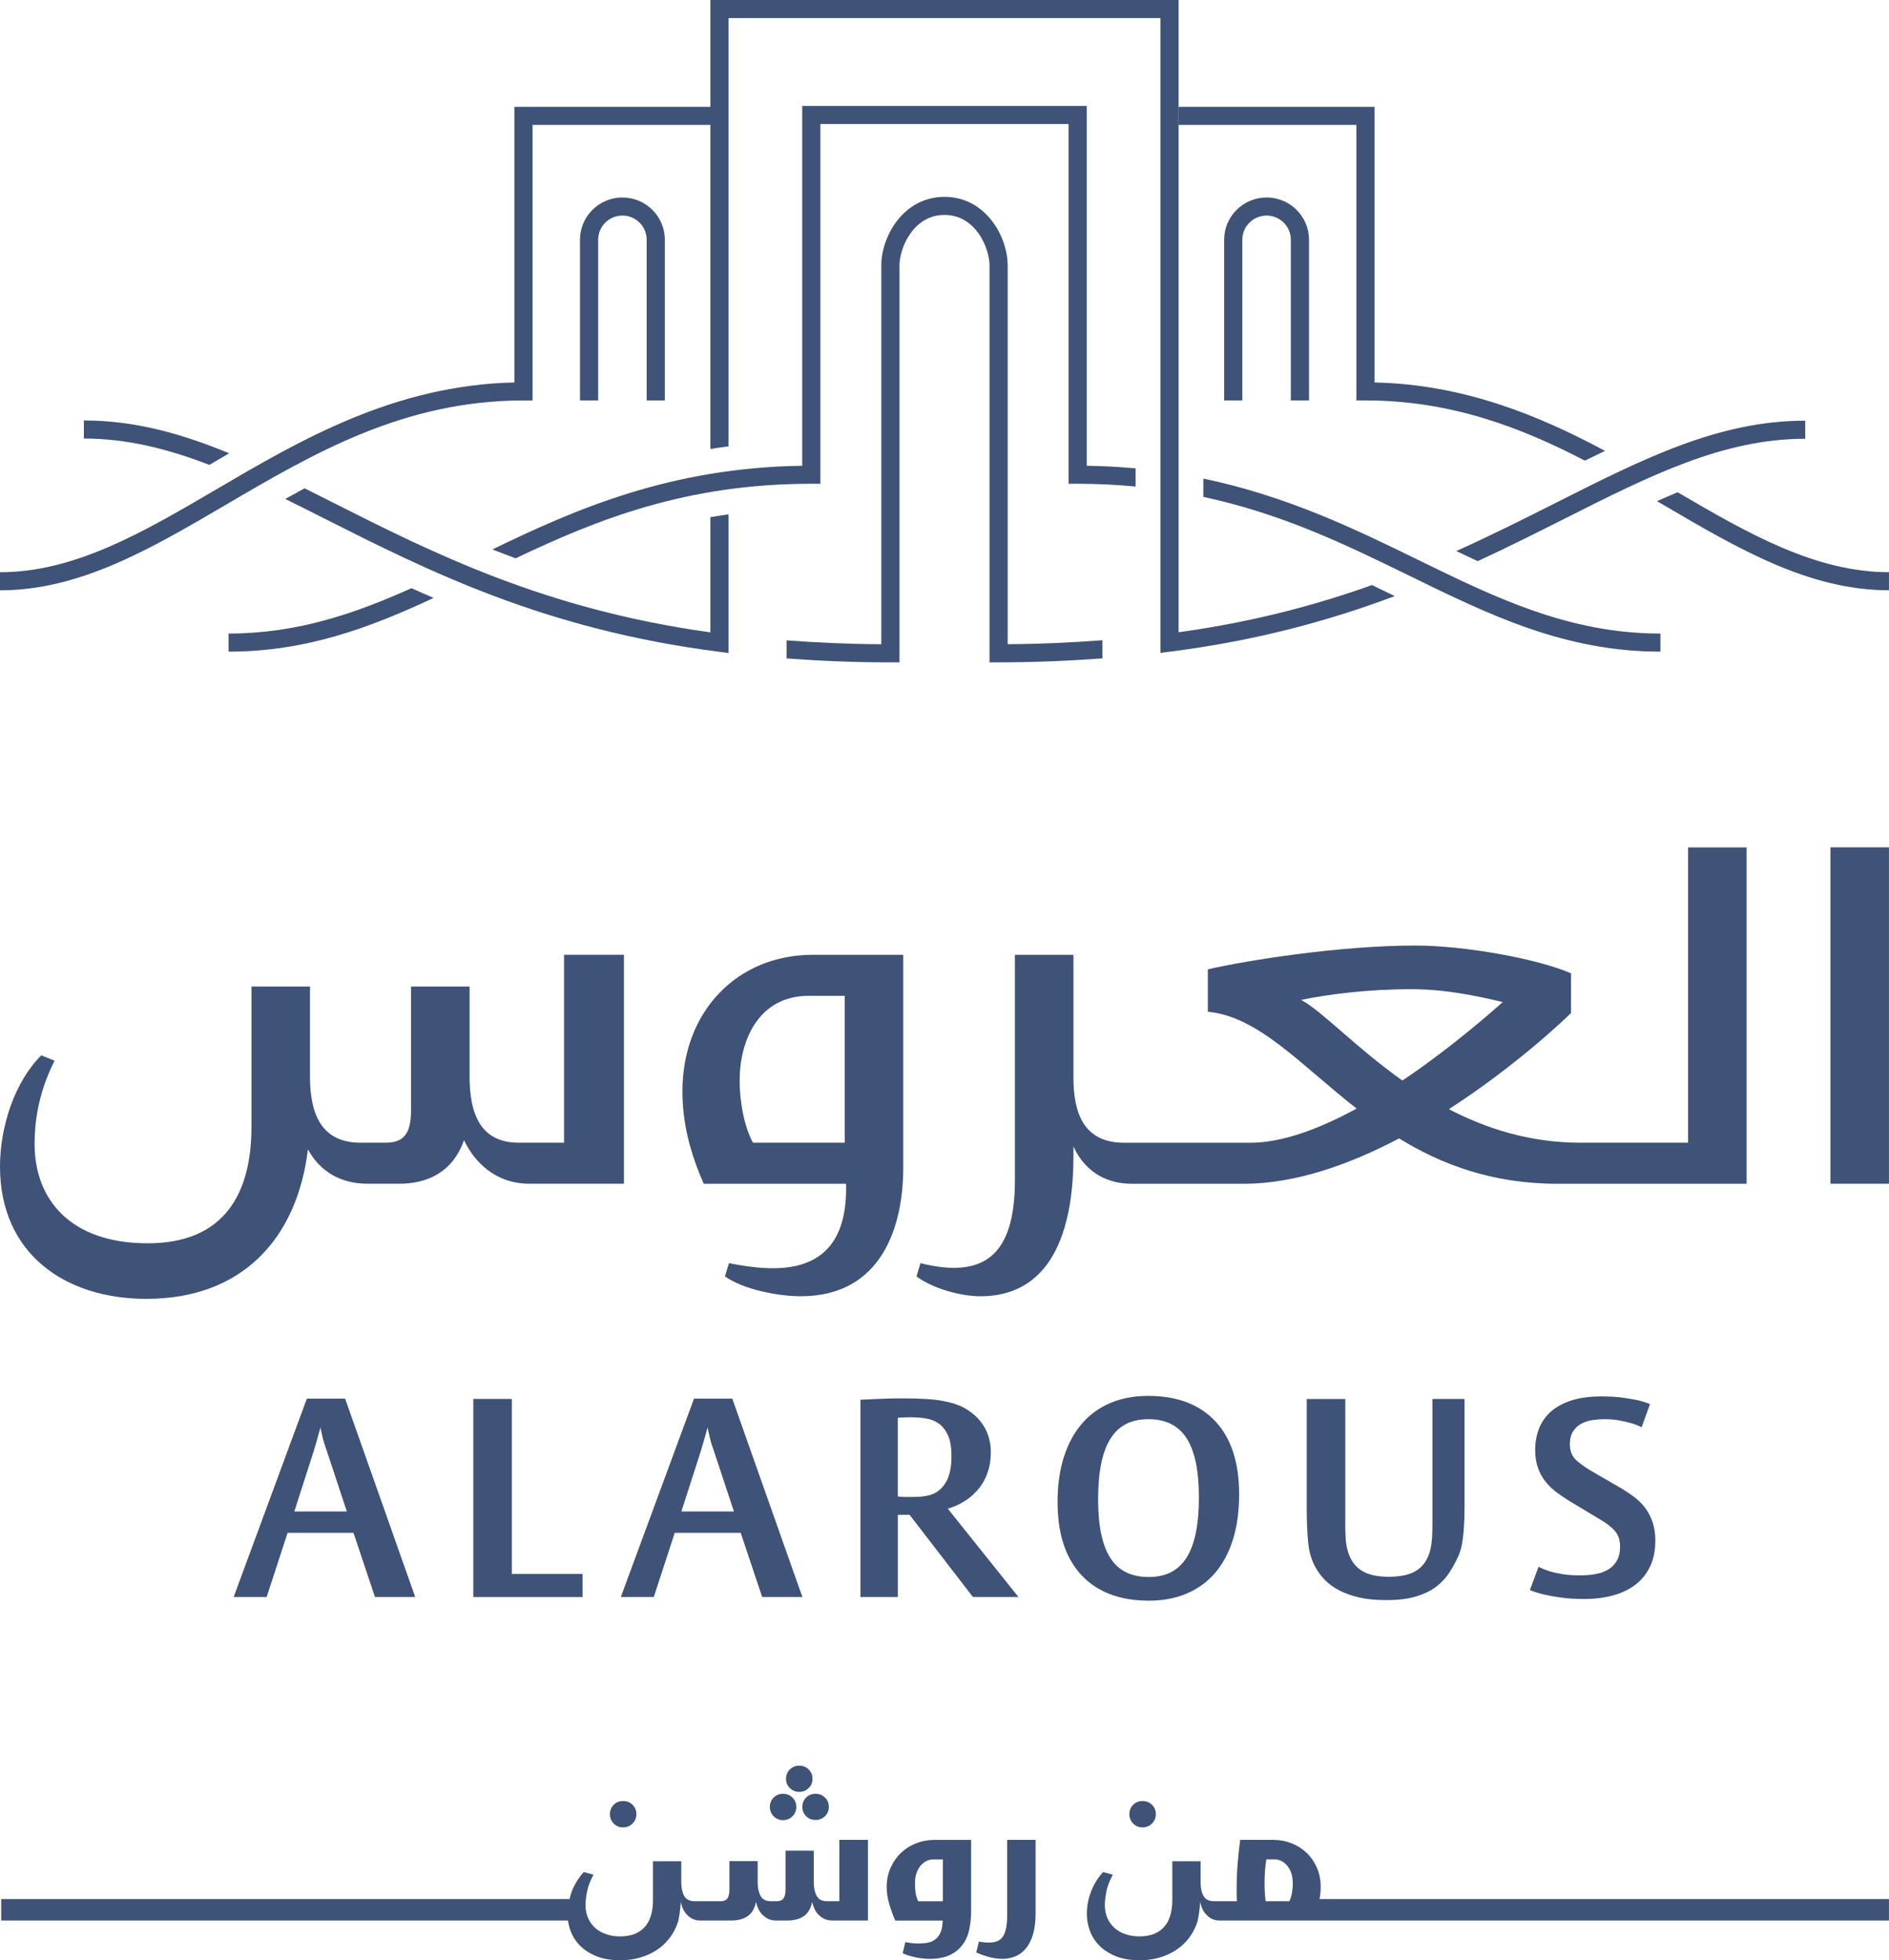
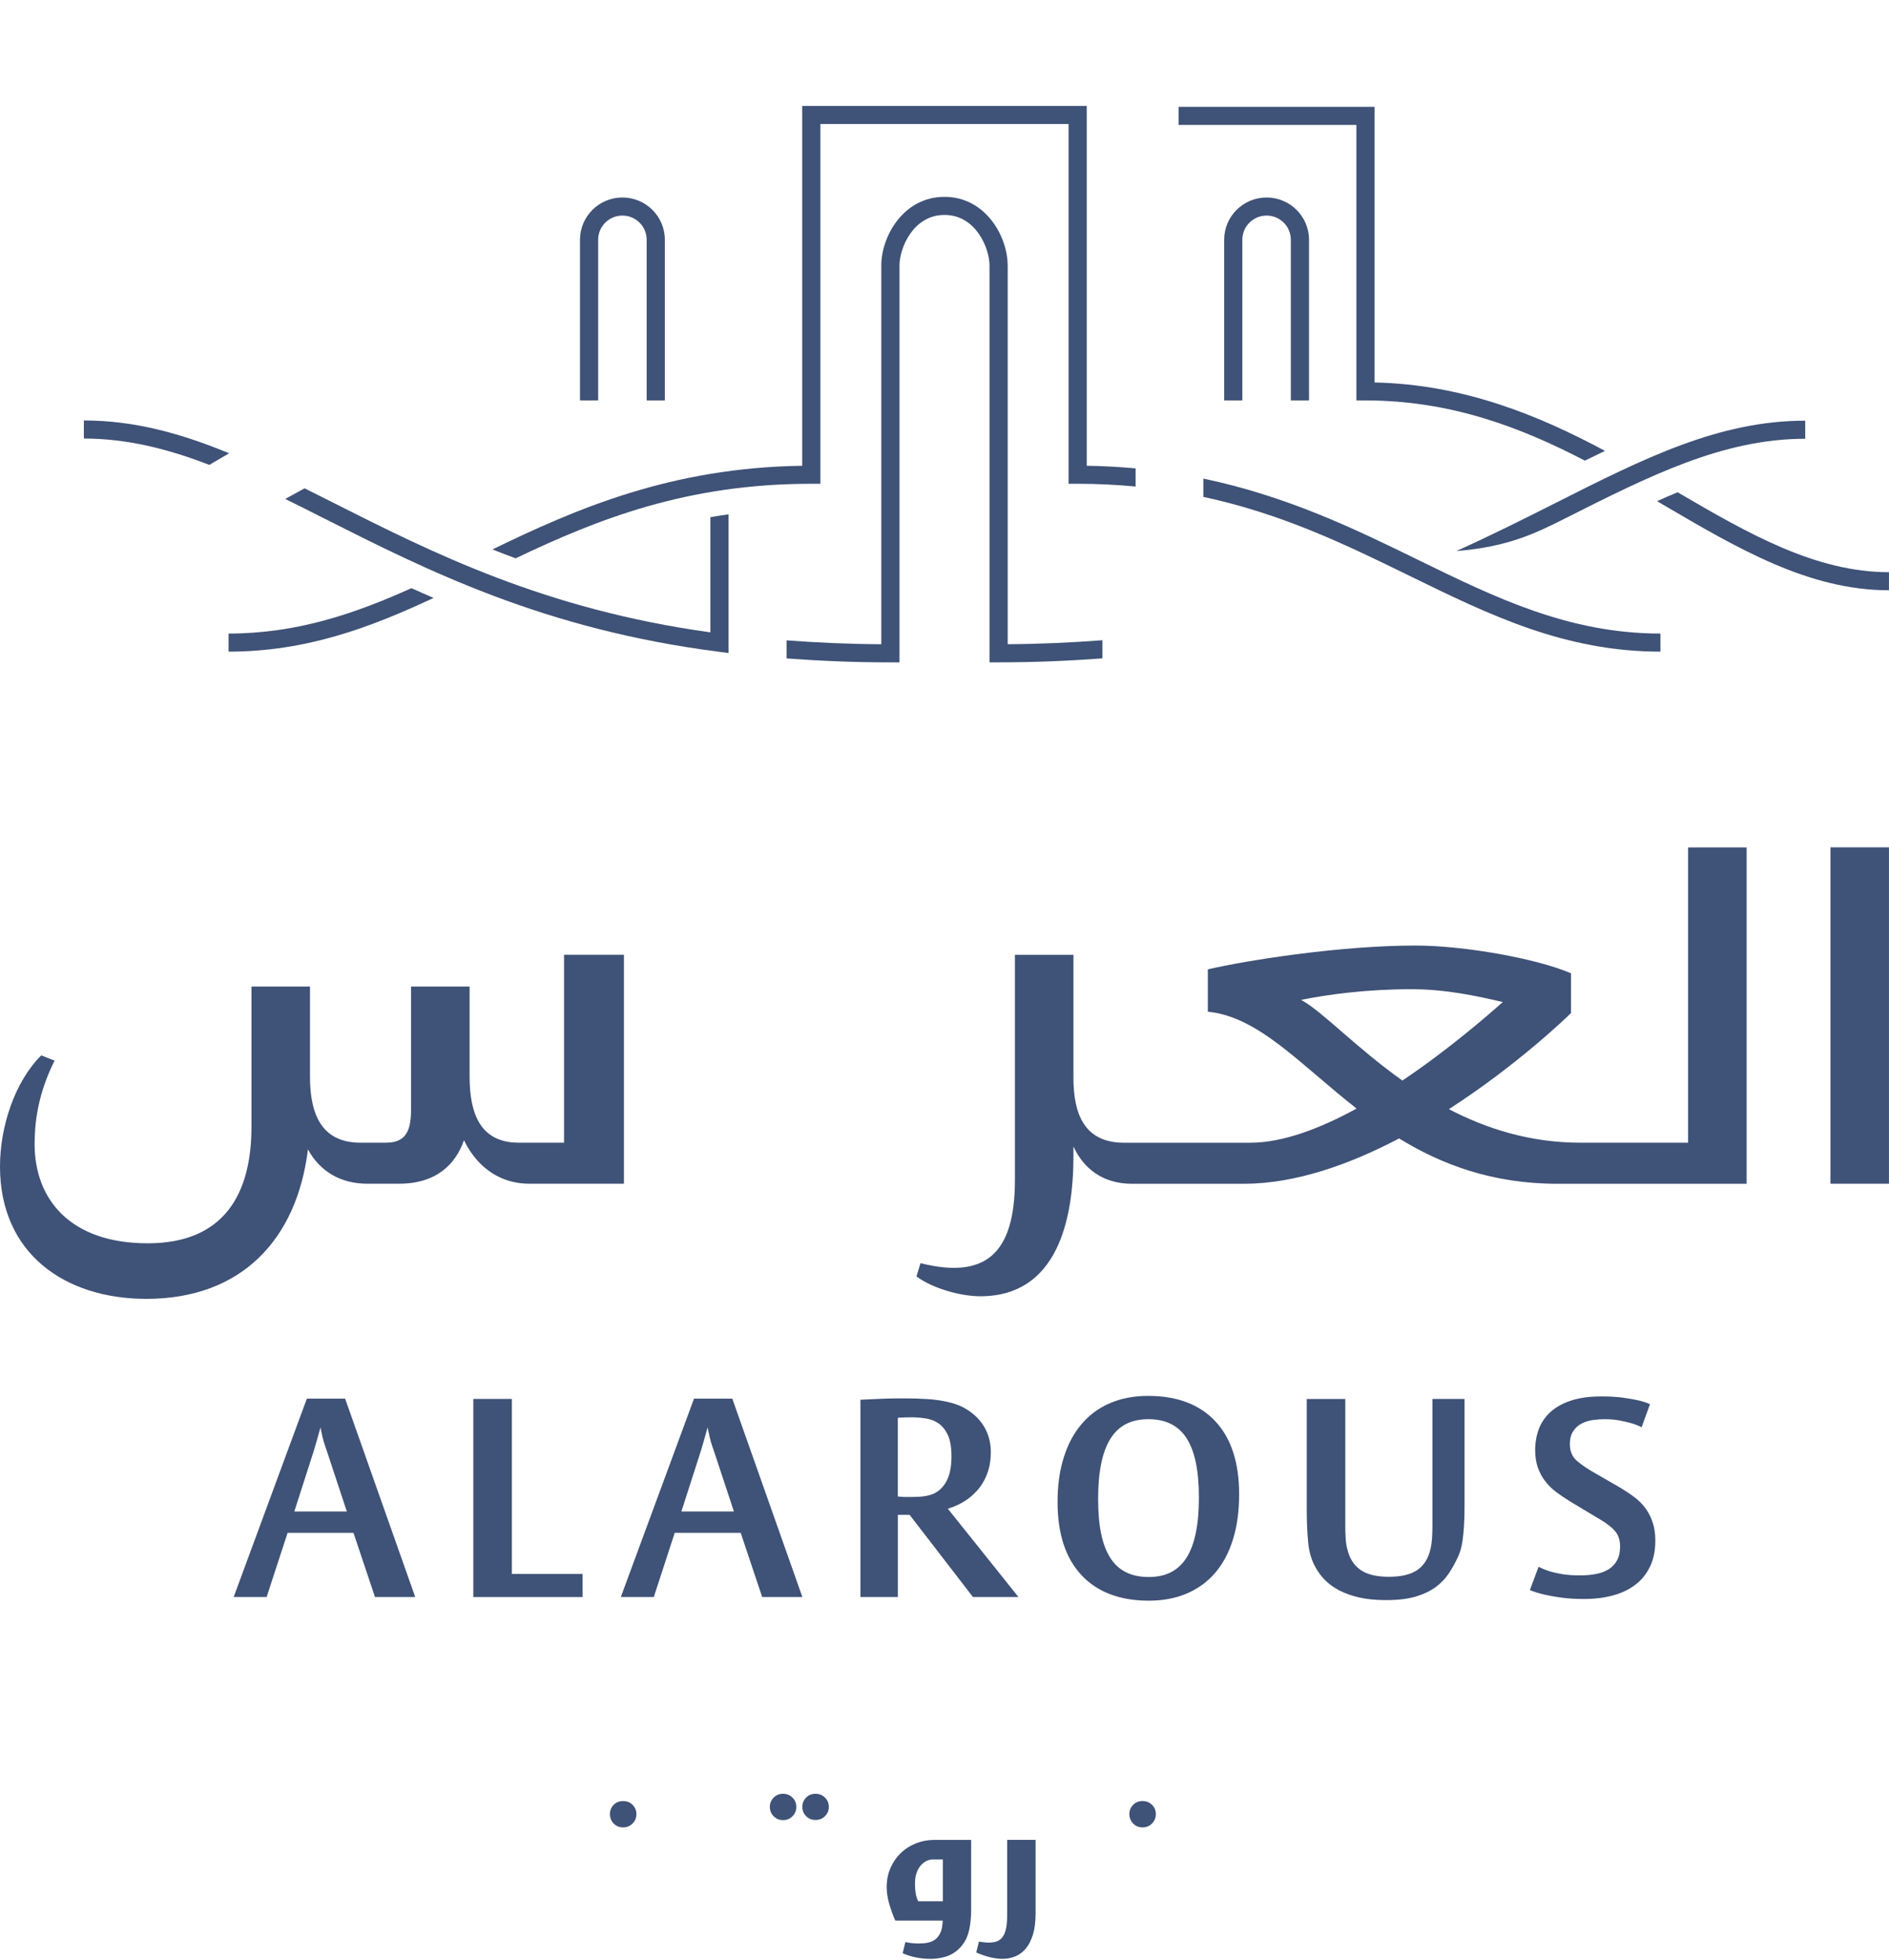
<svg xmlns="http://www.w3.org/2000/svg" width="106" height="110" viewBox="0 0 106 110" fill="none">
  <g clip-path="url(#clip0_2447_10230)">
    <path d="M19.836 86.016H16.138L14.961 89.618H13.112L17.219 78.485H19.366L23.3 89.618H21.042L19.836 86.016ZM18.152 80.849C18.105 80.676 18.072 80.535 18.05 80.419C18.019 80.295 17.997 80.185 17.987 80.091L17.894 80.419C17.862 80.533 17.824 80.674 17.777 80.84C17.731 81.006 17.676 81.194 17.612 81.402L16.516 84.816H19.462L18.349 81.448C18.266 81.219 18.201 81.019 18.152 80.849Z" fill="#3F5277" />
    <path d="M26.56 78.501H28.723V88.323H32.688V89.618H26.56V78.501Z" fill="#3F5277" />
    <path d="M41.56 86.016H37.861L36.687 89.618H34.837L38.944 78.485H41.092L45.025 89.618H42.77L41.564 86.016H41.56ZM39.875 80.849C39.829 80.676 39.795 80.535 39.774 80.419C39.742 80.295 39.721 80.185 39.71 80.091L39.617 80.419C39.586 80.533 39.547 80.674 39.499 80.84C39.452 81.006 39.397 81.194 39.334 81.402L38.236 84.816H41.183L40.07 81.448C39.987 81.219 39.922 81.019 39.873 80.849H39.875Z" fill="#3F5277" />
    <path d="M51.041 85.004H50.383V89.618H48.282V78.548C48.47 78.537 48.688 78.527 48.94 78.516C49.149 78.506 49.397 78.495 49.684 78.485C49.972 78.474 50.294 78.47 50.649 78.47C51.151 78.47 51.608 78.483 52.02 78.508C52.433 78.533 52.822 78.588 53.188 78.672C53.607 78.765 53.967 78.908 54.27 79.102C54.572 79.293 54.824 79.514 55.021 79.764C55.219 80.015 55.365 80.284 55.459 80.575C55.552 80.865 55.6 81.162 55.6 81.463C55.6 81.796 55.566 82.095 55.499 82.36C55.431 82.625 55.34 82.863 55.224 83.078C55.109 83.29 54.978 83.478 54.832 83.64C54.686 83.8 54.54 83.939 54.394 84.052C54.039 84.322 53.637 84.526 53.186 84.661L57.151 89.618H54.597L51.041 85.004ZM53.195 80.545C53.063 80.255 52.892 80.034 52.676 79.882C52.463 79.731 52.217 79.636 51.94 79.594C51.663 79.552 51.377 79.531 51.085 79.531C50.939 79.531 50.821 79.533 50.732 79.539C50.643 79.543 50.573 79.548 50.52 79.548C50.457 79.558 50.41 79.562 50.381 79.562V83.974C50.434 83.985 50.495 83.989 50.569 83.989C50.632 84 50.704 84.004 50.789 84.004H51.07C51.333 84.004 51.546 83.995 51.714 83.981C51.881 83.966 52.037 83.936 52.183 83.894C52.549 83.791 52.841 83.562 53.061 83.208C53.281 82.855 53.391 82.362 53.391 81.726C53.391 81.227 53.326 80.832 53.197 80.541L53.195 80.545Z" fill="#3F5277" />
    <path d="M69.188 86.382C68.958 87.126 68.623 87.753 68.186 88.262C67.748 88.772 67.214 89.159 66.586 89.424C65.96 89.689 65.253 89.822 64.47 89.822C62.841 89.822 61.58 89.344 60.685 88.388C59.792 87.433 59.345 86.065 59.345 84.288C59.345 83.343 59.462 82.501 59.699 81.762C59.934 81.023 60.27 80.4 60.71 79.891C61.148 79.381 61.681 78.994 62.308 78.729C62.934 78.464 63.641 78.331 64.424 78.331C66.053 78.331 67.312 78.807 68.2 79.758C69.089 80.71 69.533 82.074 69.533 83.85C69.533 84.797 69.419 85.641 69.188 86.385V86.382ZM66.594 80.722C66.139 80 65.422 79.638 64.44 79.638C63.459 79.638 62.769 80.004 62.31 80.737C61.851 81.469 61.62 82.596 61.62 84.113C61.62 85.631 61.846 86.7 62.301 87.418C62.756 88.136 63.474 88.494 64.455 88.494C65.437 88.494 66.127 88.13 66.586 87.403C67.045 86.675 67.276 85.553 67.276 84.035C67.276 82.518 67.049 81.444 66.594 80.722Z" fill="#3F5277" />
    <path d="M82.15 85.65C82.129 85.957 82.104 86.22 82.072 86.437C82.04 86.656 82.002 86.841 81.953 86.999C81.907 87.155 81.852 87.296 81.788 87.42C81.653 87.711 81.49 87.999 81.304 88.285C81.115 88.572 80.872 88.826 80.576 89.049C80.278 89.272 79.905 89.451 79.454 89.588C79.006 89.723 78.452 89.79 77.794 89.79C77.207 89.79 76.702 89.742 76.272 89.643C75.845 89.544 75.47 89.411 75.153 89.245C74.834 89.079 74.569 88.887 74.353 88.668C74.139 88.449 73.964 88.216 73.829 87.967C73.598 87.572 73.458 87.094 73.405 86.534C73.352 85.972 73.327 85.355 73.327 84.68V78.506H75.489V85.646C75.489 85.875 75.498 86.109 75.513 86.347C75.528 86.587 75.561 86.793 75.614 86.97C75.739 87.469 75.984 87.845 76.351 88.1C76.717 88.355 77.243 88.481 77.933 88.481C78.623 88.481 79.154 88.357 79.524 88.106C79.895 87.856 80.144 87.466 80.269 86.936C80.311 86.759 80.339 86.559 80.356 86.336C80.371 86.113 80.379 85.888 80.379 85.658V78.501H82.182V84.534C82.182 84.97 82.171 85.343 82.15 85.648V85.65Z" fill="#3F5277" />
    <path d="M92.596 87.896C92.403 88.306 92.131 88.647 91.781 88.917C91.432 89.186 91.011 89.391 90.52 89.525C90.029 89.66 89.486 89.727 88.891 89.727C88.411 89.727 87.981 89.702 87.605 89.649C87.228 89.597 86.911 89.54 86.648 89.479C86.346 89.405 86.079 89.323 85.849 89.228L86.335 87.919C86.513 88.012 86.716 88.096 86.947 88.17C87.146 88.233 87.389 88.285 87.675 88.334C87.962 88.38 88.288 88.403 88.654 88.403C88.978 88.403 89.278 88.378 89.556 88.325C89.833 88.273 90.07 88.184 90.269 88.06C90.468 87.936 90.624 87.77 90.738 87.561C90.853 87.353 90.91 87.094 90.91 86.782C90.91 86.418 90.812 86.128 90.62 85.909C90.427 85.69 90.152 85.477 89.797 85.269L88.058 84.225C87.806 84.069 87.567 83.905 87.336 83.734C87.105 83.562 86.902 83.366 86.725 83.141C86.547 82.918 86.405 82.661 86.301 82.368C86.198 82.078 86.145 81.745 86.145 81.371C86.145 80.945 86.215 80.548 86.356 80.177C86.496 79.809 86.72 79.489 87.023 79.217C87.326 78.948 87.713 78.737 88.182 78.586C88.652 78.434 89.211 78.361 89.86 78.361C90.33 78.361 90.732 78.384 91.066 78.43C91.401 78.476 91.682 78.527 91.913 78.577C92.183 78.641 92.41 78.712 92.588 78.796L92.118 80.091C91.961 80.009 91.777 79.935 91.57 79.872C91.392 79.819 91.172 79.769 90.912 79.716C90.65 79.664 90.358 79.638 90.034 79.638C89.824 79.638 89.609 79.653 89.384 79.685C89.16 79.716 88.95 79.781 88.758 79.88C88.565 79.979 88.405 80.122 88.28 80.31C88.155 80.497 88.091 80.741 88.091 81.042C88.091 81.438 88.225 81.75 88.491 81.979C88.758 82.208 89.094 82.436 89.503 82.665L90.96 83.507C91.223 83.663 91.47 83.829 91.705 84.006C91.94 84.183 92.143 84.385 92.317 84.614C92.488 84.844 92.628 85.109 92.731 85.41C92.835 85.711 92.888 86.054 92.888 86.439C92.888 87.001 92.791 87.488 92.598 87.896H92.596Z" fill="#3F5277" />
    <path d="M66.135 5.995V7.009H76.114V22.47H76.624C81.374 22.47 85.303 23.96 88.933 25.849C89.312 25.661 89.689 25.478 90.063 25.301C86.325 23.3 82.131 21.571 77.133 21.462V5.995H66.135Z" fill="#3F5277" />
    <path d="M73.454 22.47V13.451C73.454 12.146 72.385 11.082 71.074 11.082C69.762 11.082 68.693 12.146 68.693 13.451V22.47H69.713V13.451C69.713 12.703 70.323 12.097 71.074 12.097C71.825 12.097 72.434 12.703 72.434 13.451V22.47H73.454Z" fill="#3F5277" />
    <path d="M37.307 22.47V13.451C37.307 12.146 36.238 11.082 34.926 11.082C33.615 11.082 32.546 12.146 32.546 13.451V22.47H33.566V13.451C33.566 12.703 34.175 12.097 34.926 12.097C35.678 12.097 36.287 12.703 36.287 13.451V22.47H37.307Z" fill="#3F5277" />
-     <path d="M66.135 35.481V0H39.863V5.995H28.864V21.462C22.108 21.611 16.819 24.714 12.141 27.459C8.061 29.85 4.211 32.111 0 32.111V33.126C4.488 33.126 8.457 30.797 12.657 28.335C17.57 25.453 22.65 22.472 29.374 22.472H29.884V7.009H39.863V25.194C40.199 25.141 40.538 25.089 40.883 25.045V1.015H65.115V36.636L65.689 36.563C70.591 35.938 74.679 34.797 78.265 33.45C77.842 33.243 77.419 33.037 76.992 32.831C73.833 33.957 70.28 34.908 66.133 35.479L66.135 35.481Z" fill="#3F5277" />
-     <path d="M81.719 30.922C82.123 31.115 82.522 31.305 82.92 31.49C84.636 30.696 86.251 29.884 87.806 29.101C92.571 26.697 96.686 24.622 101.288 24.622H101.299V23.607H101.288C96.443 23.607 92.226 25.733 87.344 28.196C85.567 29.092 83.716 30.025 81.721 30.922H81.719Z" fill="#3F5277" />
+     <path d="M81.719 30.922C84.636 30.696 86.251 29.884 87.806 29.101C92.571 26.697 96.686 24.622 101.288 24.622H101.299V23.607H101.288C96.443 23.607 92.226 25.733 87.344 28.196C85.567 29.092 83.716 30.025 81.721 30.922H81.719Z" fill="#3F5277" />
    <path d="M94.141 27.623C93.758 27.781 93.373 27.947 92.983 28.122C93.102 28.191 93.222 28.263 93.341 28.332C97.543 30.797 101.51 33.123 105.998 33.123V32.109C101.885 32.109 98.114 29.951 94.138 27.623H94.141Z" fill="#3F5277" />
    <path d="M60.983 5.944H45.015V26.137C37.628 26.24 32.296 28.57 27.631 30.831C28.058 30.999 28.492 31.168 28.934 31.33C33.534 29.139 38.515 27.147 45.525 27.147H46.035V6.959H59.963V27.147H60.473C61.609 27.147 62.686 27.204 63.723 27.301V26.284C62.841 26.202 61.929 26.15 60.983 26.137V5.944Z" fill="#3F5277" />
    <path d="M67.525 26.857V27.882C71.986 28.84 75.591 30.599 79.112 32.321C83.574 34.504 87.791 36.567 93.174 36.567V35.552C88.028 35.552 83.917 33.54 79.562 31.412C76.078 29.707 72.269 27.851 67.527 26.857H67.525Z" fill="#3F5277" />
    <path d="M12.826 35.552V36.567C17.174 36.567 20.761 35.222 24.33 33.553C23.909 33.372 23.494 33.188 23.088 33.005C19.889 34.445 16.643 35.552 12.826 35.552Z" fill="#3F5277" />
    <path d="M12.858 25.436C10.184 24.331 7.551 23.594 4.706 23.594V24.609C7.133 24.609 9.422 25.19 11.745 26.087C12.113 25.872 12.483 25.655 12.86 25.436H12.858Z" fill="#3F5277" />
    <path d="M39.863 35.485C30.559 34.197 24.244 31.008 18.658 28.189C18.129 27.922 17.608 27.659 17.092 27.402C16.728 27.598 16.366 27.796 16.006 27.998C16.724 28.351 17.452 28.718 18.196 29.095C23.971 32.01 30.513 35.312 40.307 36.569L40.883 36.643V28.861C40.538 28.911 40.197 28.964 39.863 29.023V35.485Z" fill="#3F5277" />
    <path d="M56.544 14.892C56.544 13.28 55.313 11.047 52.998 11.047C50.683 11.047 49.454 13.28 49.454 14.892V36.152C47.634 36.142 45.876 36.064 44.141 35.933V36.948C46.039 37.089 47.964 37.169 49.964 37.169H50.474V14.892C50.474 13.935 51.235 12.061 53 12.061C54.765 12.061 55.526 13.937 55.526 14.892V37.167H56.036C58.027 37.167 59.955 37.087 61.859 36.944V35.927C60.118 36.06 58.357 36.14 56.546 36.15V14.892H56.544Z" fill="#3F5277" />
    <path d="M31.651 64.123H29.112C26.948 64.123 26.351 62.489 26.351 60.41V55.36H23.067V62.193C23.067 63.38 22.843 64.123 21.649 64.123H20.232C18.067 64.123 17.394 62.563 17.394 60.41V55.36H14.111V63.233C14.111 66.946 12.617 69.768 8.288 69.768C3.959 69.768 1.942 67.318 1.942 64.199C1.942 63.085 2.093 61.452 3.062 59.519L2.315 59.223C0.821 60.707 0 63.23 0 65.46C0 70.36 3.658 72.886 8.212 72.886C13.59 72.886 16.667 69.509 17.28 64.498C17.966 65.76 19.146 66.424 20.604 66.424H22.396C24.485 66.424 25.57 65.331 26.036 63.982C26.611 65.184 27.777 66.424 29.711 66.424H35.011V53.577H31.651V64.123Z" fill="#3F5277" />
    <path d="M94.727 64.123H88.68C85.847 64.123 83.396 63.331 81.304 62.241C85.076 59.808 87.844 57.16 88.157 56.846V54.619C86.291 53.802 82.186 53.059 79.423 53.059C75.242 53.059 70.018 53.876 67.777 54.396V56.772C70.623 57.048 72.965 59.736 76.124 62.207C74.093 63.317 71.992 64.125 70.166 64.125H63.074C60.835 64.125 60.236 62.492 60.236 60.486V53.579H56.952V66.205C56.952 70.438 55.236 71.774 51.652 70.884L51.428 71.627C52.323 72.296 53.891 72.74 55.01 72.74C59.339 72.74 60.236 68.434 60.236 64.868V64.333C60.765 65.502 61.819 66.428 63.52 66.428H69.791C72.709 66.428 75.754 65.333 78.509 63.883C80.872 65.335 83.716 66.428 87.41 66.428H98.01V47.553H94.727V64.127V64.123ZM73.012 56.107C74.525 55.804 76.672 55.509 79.198 55.509C81.103 55.509 82.857 55.882 84.327 56.231C83.449 57.01 81.281 58.898 78.695 60.635C76.094 58.791 74.228 56.775 73.012 56.107Z" fill="#3F5277" />
-     <path d="M38.295 61.227C38.295 63.083 38.743 64.717 39.488 66.426H47.475C47.626 71.996 43.221 71.326 40.906 70.882L40.681 71.625C41.727 72.368 43.667 72.739 44.937 72.739C49.49 72.739 50.685 68.802 50.685 65.535V53.579H45.609C41.354 53.579 38.295 56.773 38.295 61.229V61.227ZM47.401 64.123H42.252C41.729 63.157 41.505 61.746 41.505 60.633C41.505 58.406 42.55 55.88 45.387 55.88H47.404V64.123H47.401Z" fill="#3F5277" />
    <path d="M105.998 47.549H102.714V66.424H105.998V47.549Z" fill="#3F5277" />
    <path d="M64.112 102.544C64.324 102.544 64.502 102.47 64.646 102.325C64.787 102.18 64.859 102.005 64.859 101.799C64.859 101.593 64.787 101.42 64.646 101.279C64.502 101.136 64.324 101.066 64.112 101.066C63.901 101.066 63.723 101.136 63.584 101.279C63.444 101.42 63.374 101.595 63.374 101.799C63.374 102.003 63.444 102.18 63.584 102.325C63.723 102.47 63.899 102.544 64.112 102.544Z" fill="#3F5277" />
    <path d="M56.517 107.451C56.517 107.762 56.495 108.017 56.453 108.219C56.409 108.421 56.343 108.579 56.258 108.697C56.172 108.811 56.066 108.893 55.939 108.939C55.812 108.985 55.662 109.008 55.49 109.008C55.304 109.008 55.118 108.987 54.932 108.95L54.782 109.564C55.035 109.676 55.287 109.764 55.539 109.827C55.793 109.89 56.032 109.92 56.258 109.92C56.51 109.92 56.749 109.874 56.976 109.781C57.202 109.688 57.399 109.541 57.568 109.335C57.737 109.131 57.871 108.865 57.968 108.541C58.063 108.217 58.112 107.825 58.112 107.362V103.245H56.517V107.451Z" fill="#3F5277" />
    <path d="M51.407 103.437C51.085 103.561 50.802 103.74 50.56 103.971C50.317 104.203 50.122 104.481 49.977 104.805C49.831 105.129 49.756 105.493 49.756 105.895C49.756 106.194 49.803 106.504 49.896 106.828C49.989 107.152 50.103 107.466 50.237 107.771H52.898C52.892 108.042 52.852 108.259 52.784 108.425C52.714 108.59 52.619 108.72 52.499 108.817C52.38 108.912 52.238 108.977 52.075 109.011C51.913 109.044 51.735 109.059 51.542 109.059C51.303 109.059 51.058 109.034 50.804 108.981L50.654 109.606C50.855 109.699 51.092 109.775 51.367 109.834C51.644 109.893 51.923 109.922 52.211 109.922C52.441 109.922 52.681 109.895 52.922 109.838C53.165 109.783 53.389 109.682 53.597 109.537C53.802 109.392 53.98 109.198 54.13 108.956C54.278 108.714 54.38 108.409 54.432 108.038C54.473 107.781 54.494 107.497 54.494 107.186V103.247H52.42C52.067 103.247 51.73 103.31 51.407 103.437ZM52.907 106.689H51.521C51.449 106.531 51.4 106.371 51.377 106.209C51.354 106.047 51.343 105.881 51.343 105.708C51.343 105.449 51.377 105.232 51.447 105.058C51.517 104.883 51.603 104.742 51.707 104.637C51.809 104.531 51.919 104.453 52.035 104.409C52.152 104.363 52.257 104.34 52.35 104.34H52.907V106.689Z" fill="#3F5277" />
    <path d="M45.023 101.393C45.023 101.597 45.093 101.772 45.233 101.913C45.372 102.056 45.548 102.127 45.762 102.127C45.975 102.127 46.151 102.056 46.295 101.913C46.439 101.772 46.509 101.597 46.509 101.393C46.509 101.189 46.439 101.014 46.295 100.873C46.151 100.73 45.973 100.658 45.762 100.658C45.55 100.658 45.372 100.73 45.233 100.873C45.093 101.014 45.023 101.189 45.023 101.393Z" fill="#3F5277" />
-     <path d="M44.843 100.551C45.057 100.551 45.235 100.479 45.379 100.336C45.52 100.195 45.592 100.02 45.592 99.816C45.592 99.612 45.52 99.437 45.379 99.294C45.235 99.153 45.057 99.082 44.843 99.082C44.63 99.082 44.465 99.153 44.321 99.294C44.177 99.437 44.107 99.612 44.107 99.816C44.107 100.02 44.177 100.195 44.321 100.336C44.465 100.479 44.638 100.551 44.843 100.551Z" fill="#3F5277" />
    <path d="M43.938 102.136C44.149 102.136 44.327 102.064 44.471 101.919C44.613 101.774 44.685 101.597 44.685 101.393C44.685 101.189 44.613 101.014 44.471 100.873C44.327 100.73 44.149 100.658 43.938 100.658C43.726 100.658 43.557 100.73 43.413 100.873C43.271 101.014 43.199 101.189 43.199 101.393C43.199 101.597 43.271 101.774 43.413 101.919C43.557 102.064 43.73 102.136 43.938 102.136Z" fill="#3F5277" />
-     <path d="M31.871 107.769C31.899 107.962 31.947 108.152 32.015 108.343C32.127 108.655 32.305 108.933 32.544 109.177C32.783 109.421 33.09 109.619 33.467 109.773C33.841 109.924 34.292 110 34.816 110C35.189 110 35.542 109.954 35.879 109.861C36.215 109.768 36.522 109.636 36.801 109.459C37.08 109.284 37.324 109.065 37.533 108.804C37.743 108.543 37.908 108.244 38.026 107.908C38.047 107.855 38.064 107.783 38.081 107.695C38.098 107.604 38.115 107.506 38.132 107.396C38.149 107.287 38.164 107.173 38.176 107.055C38.189 106.935 38.2 106.824 38.206 106.716C38.227 106.849 38.265 106.977 38.32 107.103C38.377 107.23 38.451 107.341 38.544 107.44C38.638 107.539 38.745 107.619 38.87 107.68C38.993 107.739 39.133 107.769 39.294 107.769H41.029C41.42 107.769 41.733 107.684 41.966 107.516C42.199 107.348 42.351 107.085 42.423 106.727C42.45 106.853 42.493 106.977 42.548 107.103C42.605 107.23 42.681 107.341 42.778 107.44C42.873 107.539 42.986 107.619 43.113 107.68C43.237 107.739 43.383 107.769 43.551 107.769H44.179C44.57 107.769 44.884 107.684 45.116 107.516C45.349 107.348 45.501 107.085 45.573 106.727C45.601 106.853 45.643 106.977 45.698 107.103C45.755 107.23 45.831 107.341 45.929 107.44C46.024 107.539 46.136 107.619 46.263 107.68C46.388 107.739 46.534 107.769 46.701 107.769H48.705V103.245H47.099V106.687H46.403C46.164 106.687 45.986 106.611 45.874 106.459C45.857 106.438 45.842 106.415 45.829 106.39C45.719 106.192 45.664 105.939 45.664 105.636V103.851H44.08V106.032C44.08 106.264 44.039 106.432 43.963 106.533C43.887 106.636 43.762 106.687 43.591 106.687H43.252C43.015 106.687 42.84 106.611 42.727 106.464C42.711 106.44 42.692 106.411 42.681 106.39C42.571 106.192 42.516 105.939 42.516 105.636V104.437H40.931V106.032C40.931 106.264 40.891 106.432 40.815 106.533C40.739 106.636 40.614 106.687 40.442 106.687H38.995C38.703 106.687 38.502 106.588 38.392 106.39C38.284 106.192 38.229 105.939 38.229 105.636V104.445H36.642V106.617C36.642 106.916 36.611 107.188 36.543 107.436C36.477 107.684 36.371 107.899 36.225 108.08C36.077 108.263 35.887 108.404 35.652 108.507C35.415 108.611 35.125 108.661 34.778 108.661C34.514 108.661 34.262 108.621 34.027 108.541C33.79 108.463 33.585 108.35 33.414 108.2C33.24 108.051 33.105 107.865 33.005 107.644C32.904 107.423 32.855 107.173 32.855 106.895C32.855 106.716 32.88 106.478 32.935 106.182C32.988 105.885 33.111 105.556 33.303 105.199C33.21 105.173 33.12 105.148 33.029 105.125C32.94 105.102 32.849 105.076 32.755 105.051C32.47 105.369 32.246 105.729 32.087 106.131C32.032 106.272 31.996 106.419 31.96 106.565H0.068V107.769H31.871Z" fill="#3F5277" />
    <path d="M34.965 102.544C35.176 102.544 35.354 102.47 35.498 102.325C35.639 102.18 35.711 102.005 35.711 101.799C35.711 101.593 35.639 101.42 35.498 101.279C35.354 101.136 35.176 101.066 34.965 101.066C34.753 101.066 34.575 101.136 34.435 101.279C34.296 101.42 34.226 101.595 34.226 101.799C34.226 102.003 34.296 102.18 34.435 102.325C34.575 102.47 34.751 102.544 34.965 102.544Z" fill="#3F5277" />
-     <path d="M74.81 106.565H74.044C74.089 106.331 74.11 106.108 74.11 105.893C74.11 105.491 74.038 105.127 73.896 104.803C73.752 104.479 73.56 104.201 73.316 103.969C73.075 103.738 72.792 103.559 72.47 103.435C72.146 103.308 71.81 103.245 71.457 103.245H69.593C69.533 103.681 69.485 104.127 69.449 104.58C69.413 105.032 69.394 105.476 69.394 105.914V106.295C69.394 106.424 69.398 106.554 69.404 106.687H68.137C67.845 106.687 67.644 106.588 67.534 106.39C67.424 106.192 67.371 105.939 67.371 105.636V104.445H65.784V106.617C65.784 106.916 65.752 107.188 65.684 107.436C65.619 107.684 65.511 107.899 65.365 108.08C65.219 108.263 65.029 108.404 64.792 108.507C64.557 108.611 64.265 108.661 63.92 108.661C63.653 108.661 63.404 108.621 63.167 108.541C62.932 108.463 62.727 108.35 62.555 108.2C62.382 108.051 62.246 107.865 62.145 107.644C62.045 107.423 61.997 107.173 61.997 106.895C61.997 106.716 62.022 106.478 62.075 106.182C62.13 105.885 62.253 105.556 62.445 105.199C62.352 105.173 62.261 105.148 62.17 105.125C62.081 105.102 61.99 105.076 61.897 105.051C61.611 105.369 61.387 105.729 61.229 106.131C61.07 106.535 60.989 106.958 60.989 107.402C60.989 107.718 61.044 108.032 61.159 108.343C61.271 108.655 61.449 108.933 61.688 109.177C61.927 109.421 62.234 109.619 62.61 109.773C62.985 109.924 63.435 110 63.96 110C64.332 110 64.686 109.954 65.022 109.861C65.357 109.768 65.665 109.636 65.945 109.459C66.224 109.284 66.467 109.065 66.677 108.804C66.886 108.543 67.051 108.244 67.17 107.908C67.191 107.855 67.208 107.783 67.225 107.695C67.242 107.604 67.259 107.506 67.276 107.396C67.293 107.287 67.307 107.173 67.32 107.055C67.333 106.935 67.343 106.824 67.35 106.716C67.371 106.849 67.409 106.977 67.464 107.103C67.521 107.23 67.595 107.341 67.688 107.44C67.781 107.539 67.889 107.619 68.012 107.68C68.137 107.739 68.276 107.769 68.437 107.769H105.998V106.565H74.808H74.81ZM72.5 106.207C72.47 106.375 72.421 106.535 72.356 106.687H71.019C70.978 106.35 70.959 106.015 70.959 105.685C70.959 105.441 70.968 105.207 70.985 104.986C71 104.765 71.025 104.548 71.059 104.338H71.537C71.63 104.338 71.736 104.361 71.852 104.407C71.969 104.451 72.076 104.529 72.18 104.634C72.284 104.74 72.371 104.881 72.441 105.055C72.51 105.23 72.544 105.447 72.544 105.706C72.544 105.87 72.529 106.038 72.5 106.207Z" fill="#3F5277" />
  </g>
  <defs>
    <clipPath id="clip0_2447_10230">
      <rect width="106" height="110" fill="white" />
    </clipPath>
  </defs>
</svg>